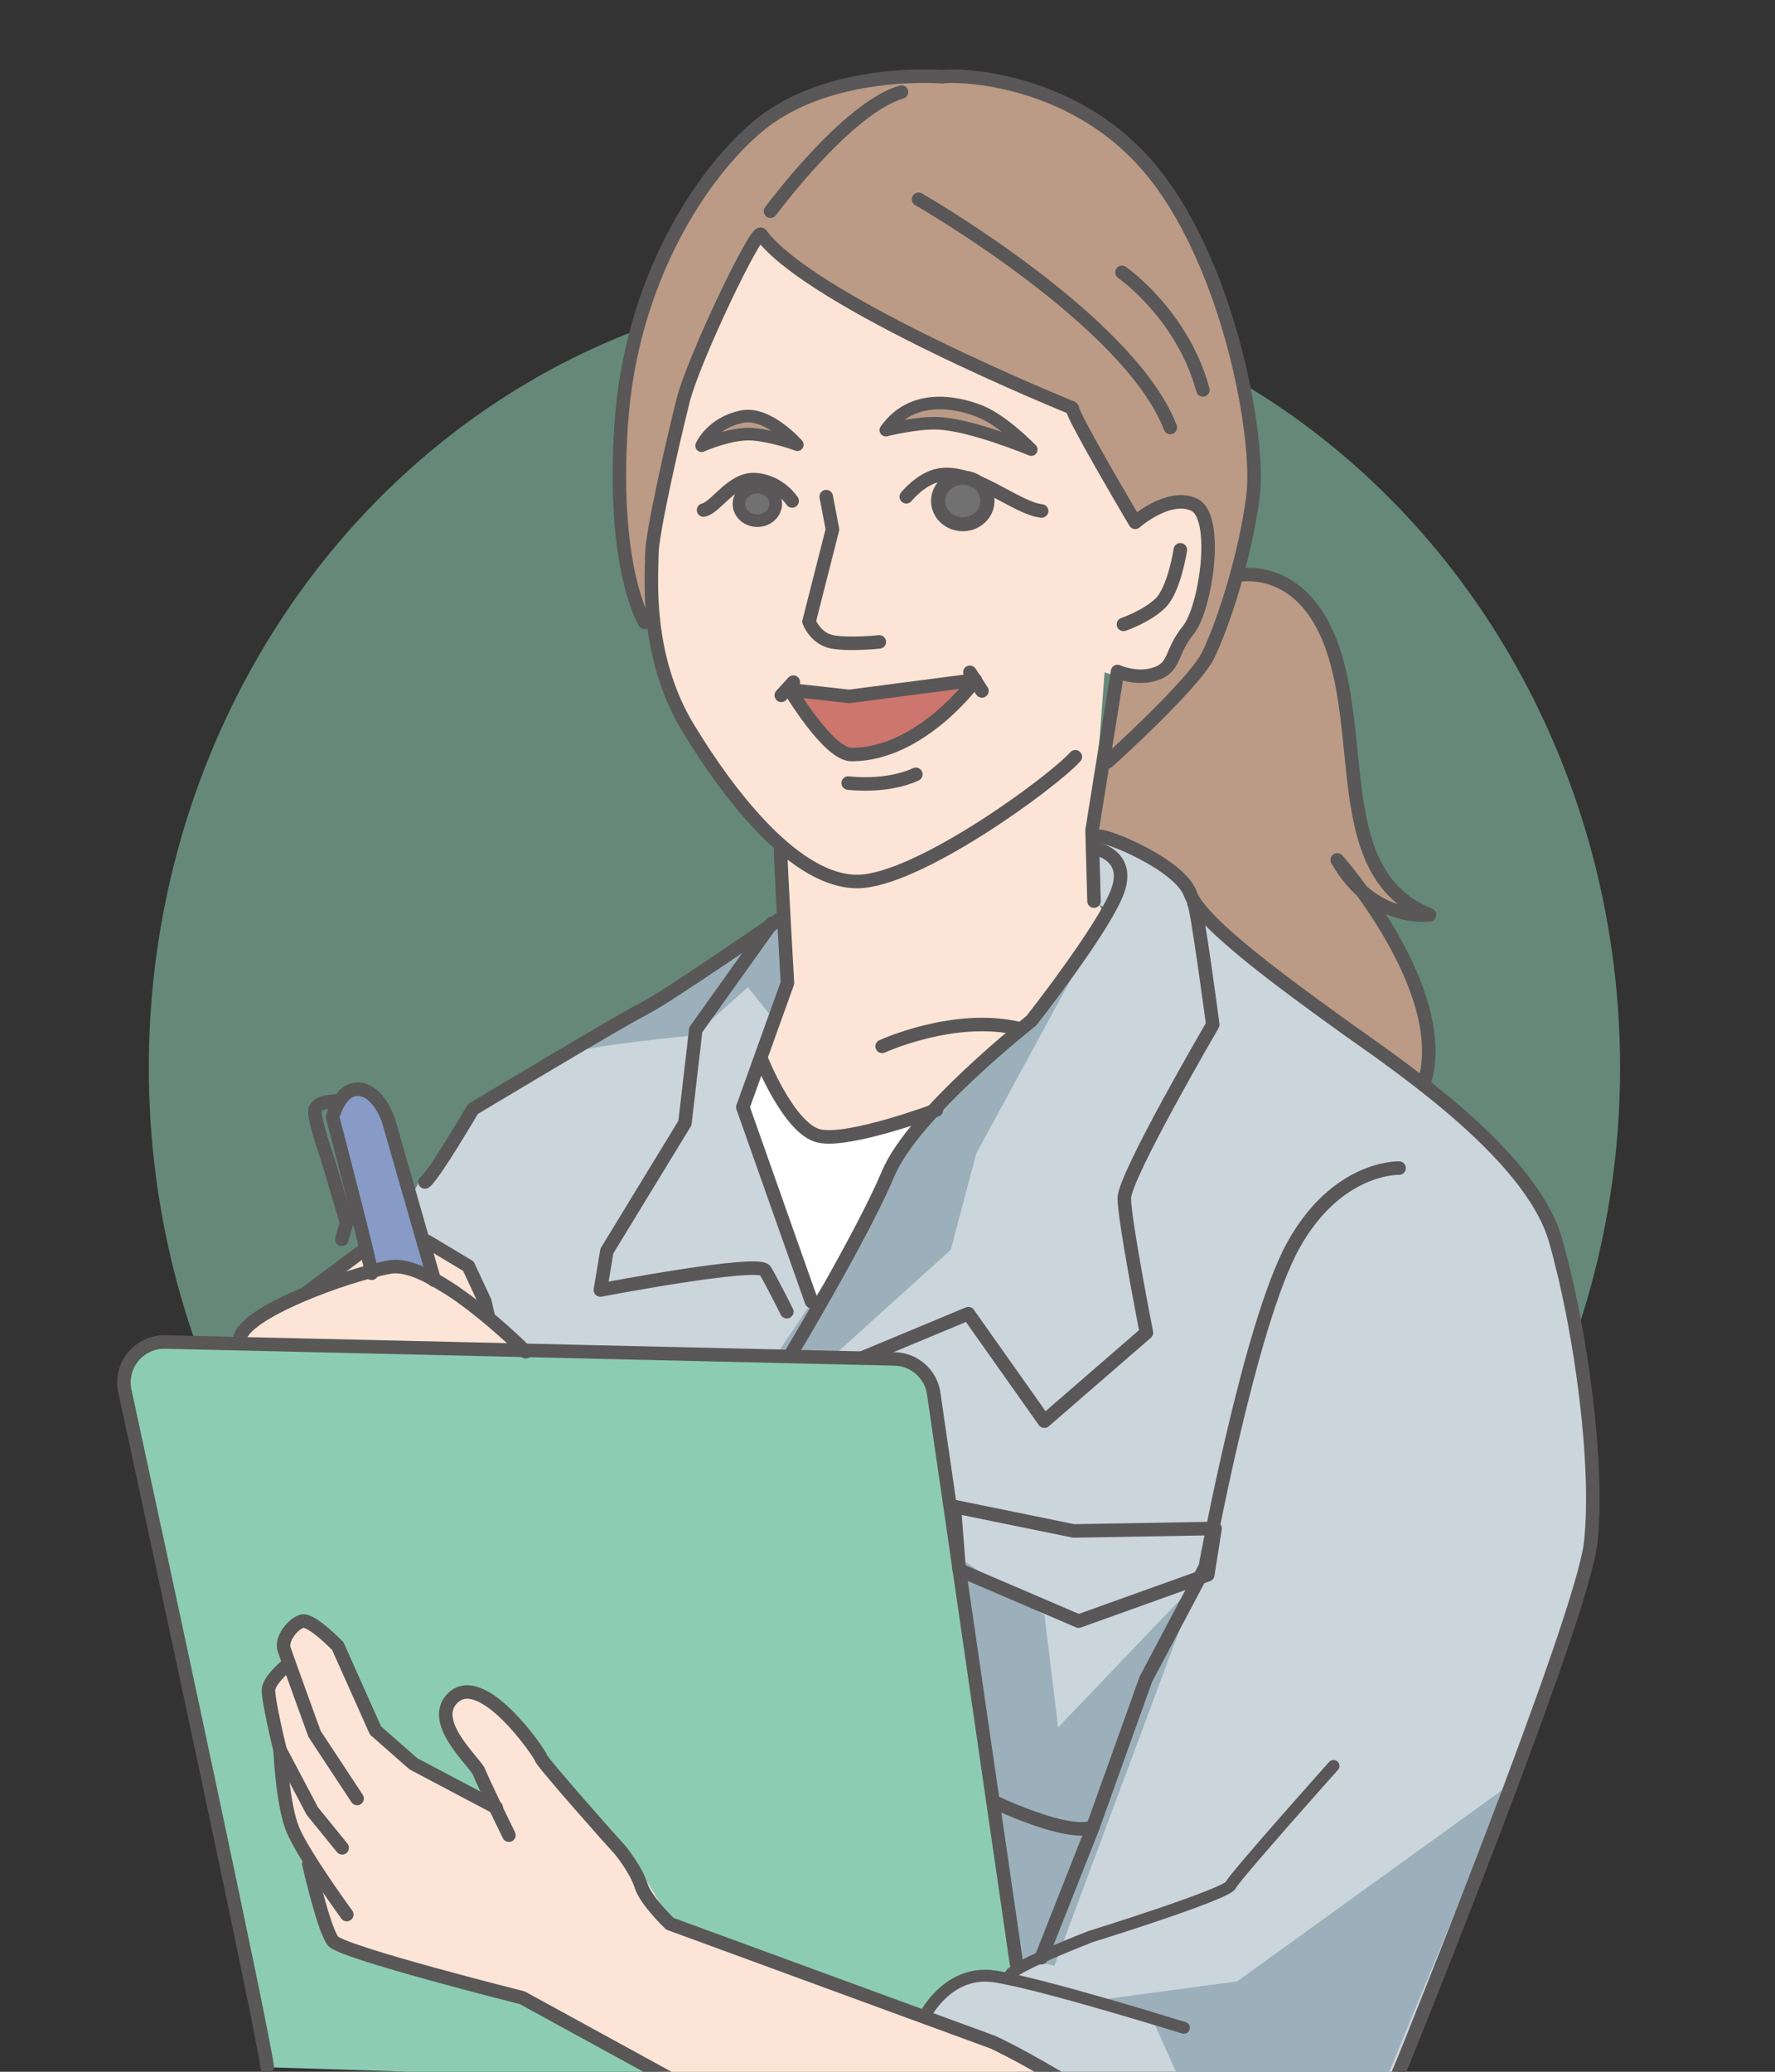
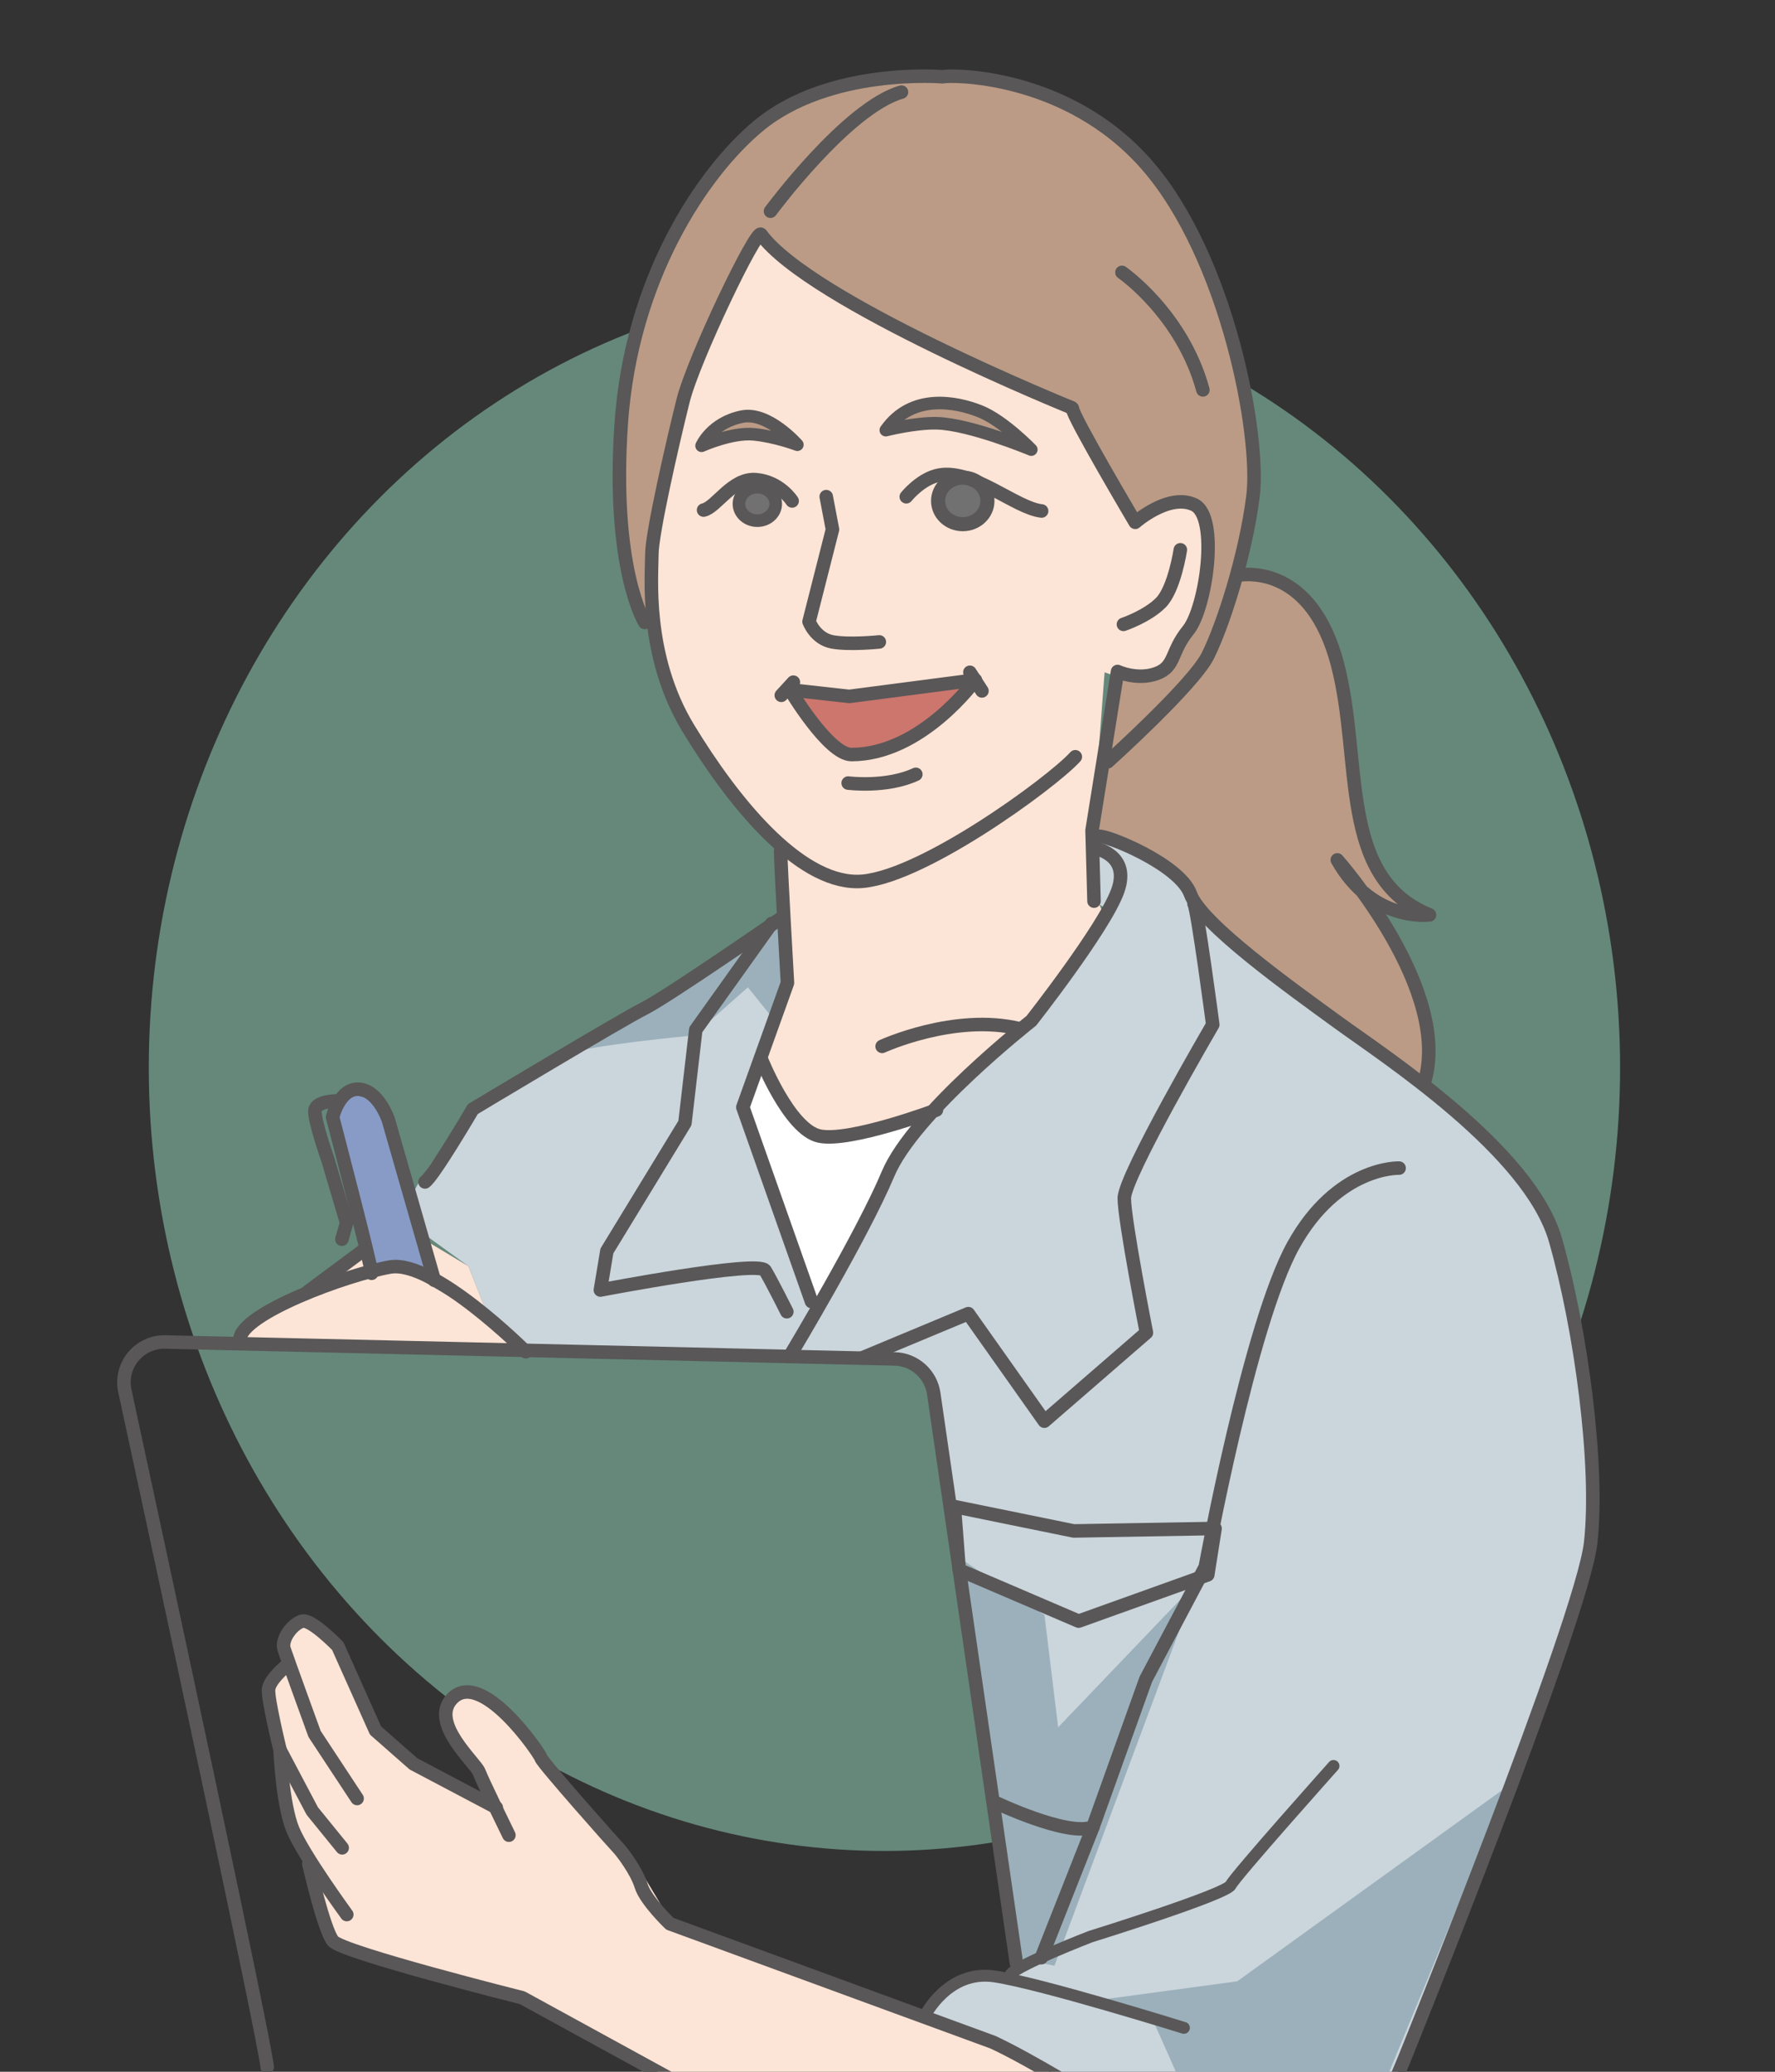
<svg xmlns="http://www.w3.org/2000/svg" version="1.1" x="0px" y="0px" viewBox="0 0 300 350" style="enable-background:new 0 0 300 350;" xml:space="preserve">
  <rect x="0" y="0" width="300" height="350" fill="#333333" stroke="none" />
  <style type="text/css">
	.st0{opacity:0.56;fill:#8DCCB4;}
	.st1{fill:#BB9B86;}
	.st2{fill:#FCE4D6;}
	.st3{fill:#8DCCB4;}
	.st4{fill:#CBD5DC;}
	.st5{fill:#FFFFFF;}
	.st6{fill:#879BC6;}
	.st7{fill:#CC766E;}
	.st8{fill:#727171;}
	.st9{fill:#9BB0BB;}
	.st10{fill:none;stroke:#595757;stroke-width:2.283;stroke-linecap:round;stroke-linejoin:round;stroke-miterlimit:10;}
	.st11{fill:none;stroke:#595757;stroke-width:2.381;stroke-linecap:round;stroke-linejoin:round;stroke-miterlimit:10;}
	.st12{fill:none;stroke:#595757;stroke-width:2.124;stroke-linecap:round;stroke-linejoin:round;stroke-miterlimit:10;}
	.st13{fill:none;stroke:#595757;stroke-width:2.007;stroke-linecap:round;stroke-linejoin:round;stroke-miterlimit:10;}
</style>
  <g id="レイヤー_2">
    <ellipse class="st0" cx="149.484" cy="180.369" rx="124.334" ry="132.327" />
  </g>
  <g id="レイヤー_1">
    <path class="st1" d="M108.971,105.149c0,0-5.637-8.953-3.979-33.49c1.658-24.537,13.769-42.56,23.211-50.401   c11.969-9.941,31.169-8.29,31.169-8.29c0.995-0.332,20.89-0.663,34.485,14.921s19.232,45.759,17.906,56.038   s-5.157,21.938-7.626,26.858c-2.469,4.92-16.911,17.906-16.911,17.906l2.171-13.822c0,0,2.326,0.085,5.289-1.297   c2.963-1.383,4.808-5.168,4.808-5.168l3.813-11.353V85.129l-3.813-0.339l-4.808,1.536l-2.818,1.912l-10.611-20.154   c0,0-30.999-13.729-32.065-14.049s-20.603-14.459-20.603-14.459l-13.481,27.863l-5.02,25.856L108.971,105.149z" />
    <path class="st1" d="M209.11,97.191c1.99-0.332,12.6-1.326,16.911,14.921c4.311,16.248,0,36.143,15.585,42.443   c0,0-9.616,1.326-15.585-9.284c0,0,17.814,21.41,14.595,37.958c-0.343,1.764-54.93-30.536-54.93-30.536s-0.742-14.711-0.651-15.279   s1.853-12.167,1.853-12.167L209.11,97.191z" />
    <path class="st2" d="M181.116,68.874c0,0-44.157-17.861-52.499-29.276c-0.777-1.063-11.415,21.074-13.171,28.099   c-1.756,7.025-5.269,22.391-5.269,25.904s-1.317,17.123,6.147,29.416l15.613,20.73c0,2.321,1.154,22.31,1.154,22.31l-7.541,20.995   l11.605,32.827l2.181-0.842l13.839-25.919l22.826-22.867l10.693-15.347l-1.667-3.957v-15.402l1.667-21.97c0,0,7.193,2.837,9.44,0   c2.247-2.837,3.359-6.428,3.359-6.428s2.833-3.14,3.813-7.105c0.98-3.965,1.664-15.076-2.149-15.415   c-3.813-0.339-9.291,3.614-9.291,3.614L181.116,68.874z" />
-     <path class="st3" d="M171.784,331.648l-13.965-96.194c-0.467-3.315-3.265-5.803-6.612-5.881l-123.258-2.86   c-4.422-0.103-7.777,3.952-6.842,8.275c5.864,27.12,23.784,110.232,24.051,114.241l126.627,4.075V331.648z" />
    <path class="st4" d="M71.041,208.036c0.154-0.033-2.835-2.646-1.606-5.596c2.373-5.695,9.633-13.635,9.633-13.635l28.886-17.943   l24.368-15.96l0.769,11.155l-7.541,20.995l12.57,34.113l16.668-31.438c0,0,22.104-19.311,22.553-20.434   c0.449-1.123,10.048-15.605,10.048-15.605l-2.662-1.453l-0.127-10.953c0,0,7.562,2.637,11.604,4.658   c4.042,2.021,6.114,8.962,6.114,8.962l30.937,21.87c0,0,23.043,17.681,26.601,26.14s11.403,42.504,9.355,55.752   c-2.048,13.249-35.998,99.067-35.998,99.067h-47.526c0,0-1.513-5.298-12.914-10.191s-16.439-7.018-16.439-7.018   s3.394-4.524,4.965-5.296c1.57-0.773,9.568-1.729,9.568-1.729l0.918-2.765l-14.703-97.538l-4.349-3.405l-63.87-1.433l-6.334-5.938   l-3.365-8.511L71.041,208.036z" />
    <path class="st2" d="M119.428,354.553l-31.772-17.681l-31.443-9.049l-4.608-12.933l-3.16-9.523l-2.478-20.313l2.794-4.323   l-0.689-3.631l2.821-3.248l6.938,4.454l5.309,13.827l12.197,8.729l7.361,3.486l-2.413-6.012l-4.93-8.329l1.217-3.405   c0,0,1.58-0.593,2.568-0.593s3.559,1.23,3.559,1.23l12.441,13.98l12.444,13.671l6.123,10.23l42.626,15.402l28.394,12.782   l0.959,4.427l-62.103,1.486L119.428,354.553z" />
    <path class="st5" d="M138.12,221.164l-12.57-35.167l3.593-6.411c0,0,5.453,12.178,9.815,12.36s20.323-5.949,20.323-5.949   s-6.873,7.766-7.054,8.311C152.045,194.854,138.12,221.164,138.12,221.164z" />
    <path class="st2" d="M40.554,227.005c0,0-0.075-1.893,1.486-3.114s19.507-12.757,19.507-12.757s0.395,4.555,1.262,3.973   c0.868-0.582,4.536-1.134,4.536-1.134l16.529,9.705l4.988,4.676L40.554,227.005z" />
    <polygon class="st2" points="73.408,216.285 72.235,209.749 79.162,213.906 82.527,222.417  " />
    <polygon class="st6" points="61.995,213.974 56.762,187.17 58.578,184.671 63.872,185.971 65.635,189.198 73.408,216.285    68.254,213.974  " />
    <polygon class="st7" points="134.088,116.353 142.679,116.723 165.003,115.241 152.362,125.415 142.679,127.472  " />
    <path class="st1" d="M149.715,72.668c0,0,4.925-1.258,8.649-1.162c5.616,0.145,15.937,4.448,15.937,4.448s-4.743-4.923-8.71-6.486   C161.628,67.905,154.163,66.367,149.715,72.668z" />
    <path class="st1" d="M118.576,75.307c0,0,5.102-2.287,8.797-1.935s7.389,1.759,7.389,1.759s-4.926-5.63-9.324-4.75   C120.247,71.419,118.576,75.307,118.576,75.307z" />
    <circle class="st8" cx="128.329" cy="85.078" r="2.779" />
    <circle class="st8" cx="162.719" cy="84.436" r="3.42" />
    <polygon class="st9" points="162.719,263.567 176.527,272.836 178.84,291.812 202.393,267.197 178.216,332.091 171.784,330.73  " />
    <path class="st9" d="M202.393,359.217c-0.046-1.486-7.707-18.287-7.707-18.287l-9.959-2.918l24.383-3.29l45.585-32.883   l-24.826,60.118L202.393,359.217z" />
    <path class="st9" d="M96.366,178.059c2.245-1.394,20.863-3.134,20.863-3.134l9.17-8.134l3.826,4.75l2.866-5.484l-0.769-11.155   L96.366,178.059z" />
-     <polygon class="st9" points="187.389,153.687 165.003,194.857 160.698,211.135 141.293,228.661 131.353,228.661 145.703,207.421    152.227,194.309 177.341,169.292  " />
    <path class="st10" d="M181.116,68.874c0,0-44.157-17.861-52.499-29.276c-0.777-1.063-11.415,21.074-13.171,28.099   c-1.756,7.025-5.269,22.391-5.269,25.904s-1.317,17.123,6.147,29.416c7.464,12.293,18.44,25.904,28.538,25.904   s32.929-16.684,36.88-21.074" />
    <path class="st10" d="M130.225,35.683c0,0,12.917-17.49,22.137-20.125" />
    <path class="st10" d="M181.256,69.007c0,1.326,10.611,19.232,10.611,19.232s5.637-4.974,9.948-2.984   c4.311,1.99,1.99,17.574-0.995,21.221c-2.984,3.647-2.116,6.111-5.305,7.295c-3.309,1.229-6.632-0.332-6.632-0.332l-4.311,26.858   l0.332,11.937" />
    <path class="st10" d="M131.937,143.747c0,2.321,1.154,22.31,1.154,22.31l-7.541,20.995l11.605,32.827" />
    <path class="st10" d="M189.878,105.481c0,0,3.979-1.326,6.3-3.647c2.321-2.321,3.316-8.953,3.316-8.953" />
    <path class="st10" d="M187.225,128.692c0,0,14.442-12.986,16.911-17.906c2.469-4.92,6.3-16.579,7.626-26.858   s-4.311-40.453-17.906-56.038s-33.49-15.253-34.485-14.921c0,0-19.2-1.651-31.169,8.29c-9.442,7.841-21.553,25.864-23.211,50.401   c-1.658,24.537,3.979,33.49,3.979,33.49" />
    <path class="st10" d="M209.11,97.191c1.99-0.332,12.6-1.326,16.911,14.921c4.311,16.248,0,36.143,15.585,42.443   c0,0-9.616,1.326-15.585-9.284c0,0,19.779,22.222,14.595,37.958" />
    <path class="st10" d="M184.904,143.282c0,0,6.3,0.995,3.979,7.295c-2.321,6.3-14.59,21.885-14.59,21.885   s-19.895,15.585-24.206,25.864s-16.357,30.336-16.357,30.336" />
    <path class="st10" d="M149.093,176.772c0,0,12.269-5.637,23.211-2.984" />
    <path class="st10" d="M185.686,141.3c1.082-0.361,13.71,4.69,15.514,9.741c1.804,5.051,16.957,15.875,24.894,21.647   c7.937,5.773,32.471,21.647,36.801,36.801s7.397,38.137,5.954,51.125c-1.443,12.988-31.57,87.418-31.57,87.418l-4.69,11.184" />
    <path class="st10" d="M236.466,197.336c0,0-10.422-0.372-17.867,13.028c-7.444,13.4-14.889,54.344-14.889,54.344l-10.05,18.983   l-8.933,24.939l-8.726,22.1" />
    <path class="st10" d="M132.321,154.902c0,0-19.615,13.569-23.415,15.457c-3.8,1.888-28.983,17.004-28.983,17.004   s-6.671,11.369-8.097,12.314" />
    <path class="st10" d="M45.157,349.229c-0.267-4.008-18.188-87.121-24.051-114.241c-0.935-4.323,2.421-8.378,6.842-8.275   l123.258,2.86c3.346,0.078,6.145,2.567,6.612,5.881l13.965,96.194" />
    <path class="st10" d="M40.554,226.24c0.228-4.341,18.025-10.913,25.376-12.191c7.35-1.278,22.932,14.307,22.932,14.307" />
    <path class="st10" d="M62.809,215.107c0-1.178-6.595-26.38-6.595-26.38s1.178-4.946,4.475-4.711   c3.298,0.236,4.946,5.182,4.946,5.182l7.773,27.087" />
    <line class="st10" x1="51.978" y1="218.243" x2="61.546" y2="211.135" />
-     <polyline class="st10" points="72.235,209.749 79.162,213.906 81.933,219.844 82.527,222.417  " />
    <path class="st10" d="M56.796,185.997c0,0-3.365,0-3.563,1.583s2.177,8.313,2.177,8.313l3.167,10.688l-0.792,2.771" />
    <path class="st10" d="M139.644,83.902l1.056,5.542l-3.959,15.57c0,0,1.056,2.903,3.959,3.431c2.903,0.528,7.917,0,7.917,0" />
    <line class="st10" x1="132.049" y1="117.464" x2="134.088" y2="115.241" />
    <path class="st10" d="M164.85,114.87l-21.312,2.78l-10.007-1.112c0,0,6.486,10.934,10.378,10.934   C155.77,127.472,164.85,114.87,164.85,114.87z" />
    <line class="st10" x1="163.924" y1="113.573" x2="165.962" y2="116.723" />
    <path class="st10" d="M143.354,132.29c0,0,6.486,0.832,11.434-1.477" />
    <path class="st10" d="M153.175,83.922c0,0,2.491-3.119,5.593-3.667c5.733-1.012,12.921,5.604,17.28,6.071" />
    <ellipse class="st11" cx="162.719" cy="84.625" rx="4.17" ry="3.93" />
    <ellipse class="st12" cx="128" cy="85.129" rx="3.108" ry="2.831" />
    <path class="st12" d="M149.715,72.668c0,0,4.925-1.258,8.649-1.162c5.616,0.145,15.937,4.448,15.937,4.448s-4.743-4.923-8.71-6.486   C161.628,67.905,154.163,66.367,149.715,72.668z" />
    <path class="st10" d="M159.671,89.113" />
    <path class="st10" d="M118.915,86.171c2.179-0.467,4.827-5.489,8.873-5.137c4.046,0.352,6.093,3.597,6.093,3.597" />
    <path class="st12" d="M118.576,75.307c0,0,5.102-2.287,8.797-1.935s7.389,1.759,7.389,1.759s-4.926-5.63-9.324-4.75   C120.247,71.419,118.576,75.307,118.576,75.307z" />
-     <path class="st10" d="M155.254,33.669c0,0,35.539,20.356,42.546,38.542" />
    <path class="st10" d="M189.625,46.015c0,0,10.178,7.008,13.682,19.855" />
    <path class="st10" d="M201.811,152.693c0.575,0.862,3.162,20.412,3.162,20.412s-14.95,25.587-14.95,29.325   c0,3.737,3.737,22.712,3.737,22.712l-17.25,14.95l-12.85-18.165l-17.958,7.483" />
    <path class="st10" d="M128.588,178.728c0,0,4.764,12.092,9.894,13.192c5.13,1.099,19.787-4.397,19.787-4.397" />
    <path class="st10" d="M130.421,156.009l-12.825,17.955l-1.832,15.757l-13.192,21.619l-1.099,6.596c0,0,26.749-5.13,27.849-3.298   s3.664,6.962,3.664,6.962" />
    <path class="st13" d="M156.333,340.521c0,0,3.867-7.816,11.768-6.63c7.901,1.185,31.999,8.691,31.999,8.691" />
    <path class="st13" d="M170.866,333.495c1.185-1.58,13.432-6.321,13.432-6.321s22.913-7.111,23.703-8.691   s17.382-20.148,17.382-20.148" />
    <polygon class="st10" points="161.297,254.516 181.477,258.635 205.363,258.223 204.127,266.048 182.3,273.872 162.121,265.224     " />
    <path class="st10" d="M167.886,304.348c0,0,12.678,6.095,16.84,4.283" />
    <path class="st10" d="M86.011,310.031c0,0-4.47-9.134-5.053-10.689c-0.583-1.555-8.267-8.161-4.664-12.244   c4.913-5.568,14.965,9.134,15.159,9.912s12.438,14.576,13.021,15.159c0.583,0.583,3.11,3.887,3.887,6.413   c0.777,2.526,4.859,6.413,4.859,6.413l54.611,20.018c6.318,2.931,17.082,9.612,17.082,9.612l2.969,5.567" />
    <path class="st10" d="M83.873,305.367l-13.993-7.385l-6.413-5.636l-6.377-14.26c0,0-4.444-4.599-5.999-4.211   c-1.555,0.389-3.651,3.005-3.068,4.755c0.583,1.749,5.144,14.299,5.144,14.299l7.187,10.905" />
    <path class="st10" d="M48.114,281.657c0,0-2.526,2.138-2.721,3.693c-0.194,1.555,1.943,10.3,1.943,10.3l5.442,10.3l5.053,6.219" />
    <path class="st10" d="M47.337,295.649c0,0,0.389,9.134,2.138,13.41c1.749,4.276,9.134,14.382,9.134,14.382" />
    <path class="st10" d="M52.195,314.89c0,0,2.526,11.078,4.081,13.021c1.555,1.943,31.993,9.587,31.993,9.587l31.158,17.055" />
  </g>
</svg>